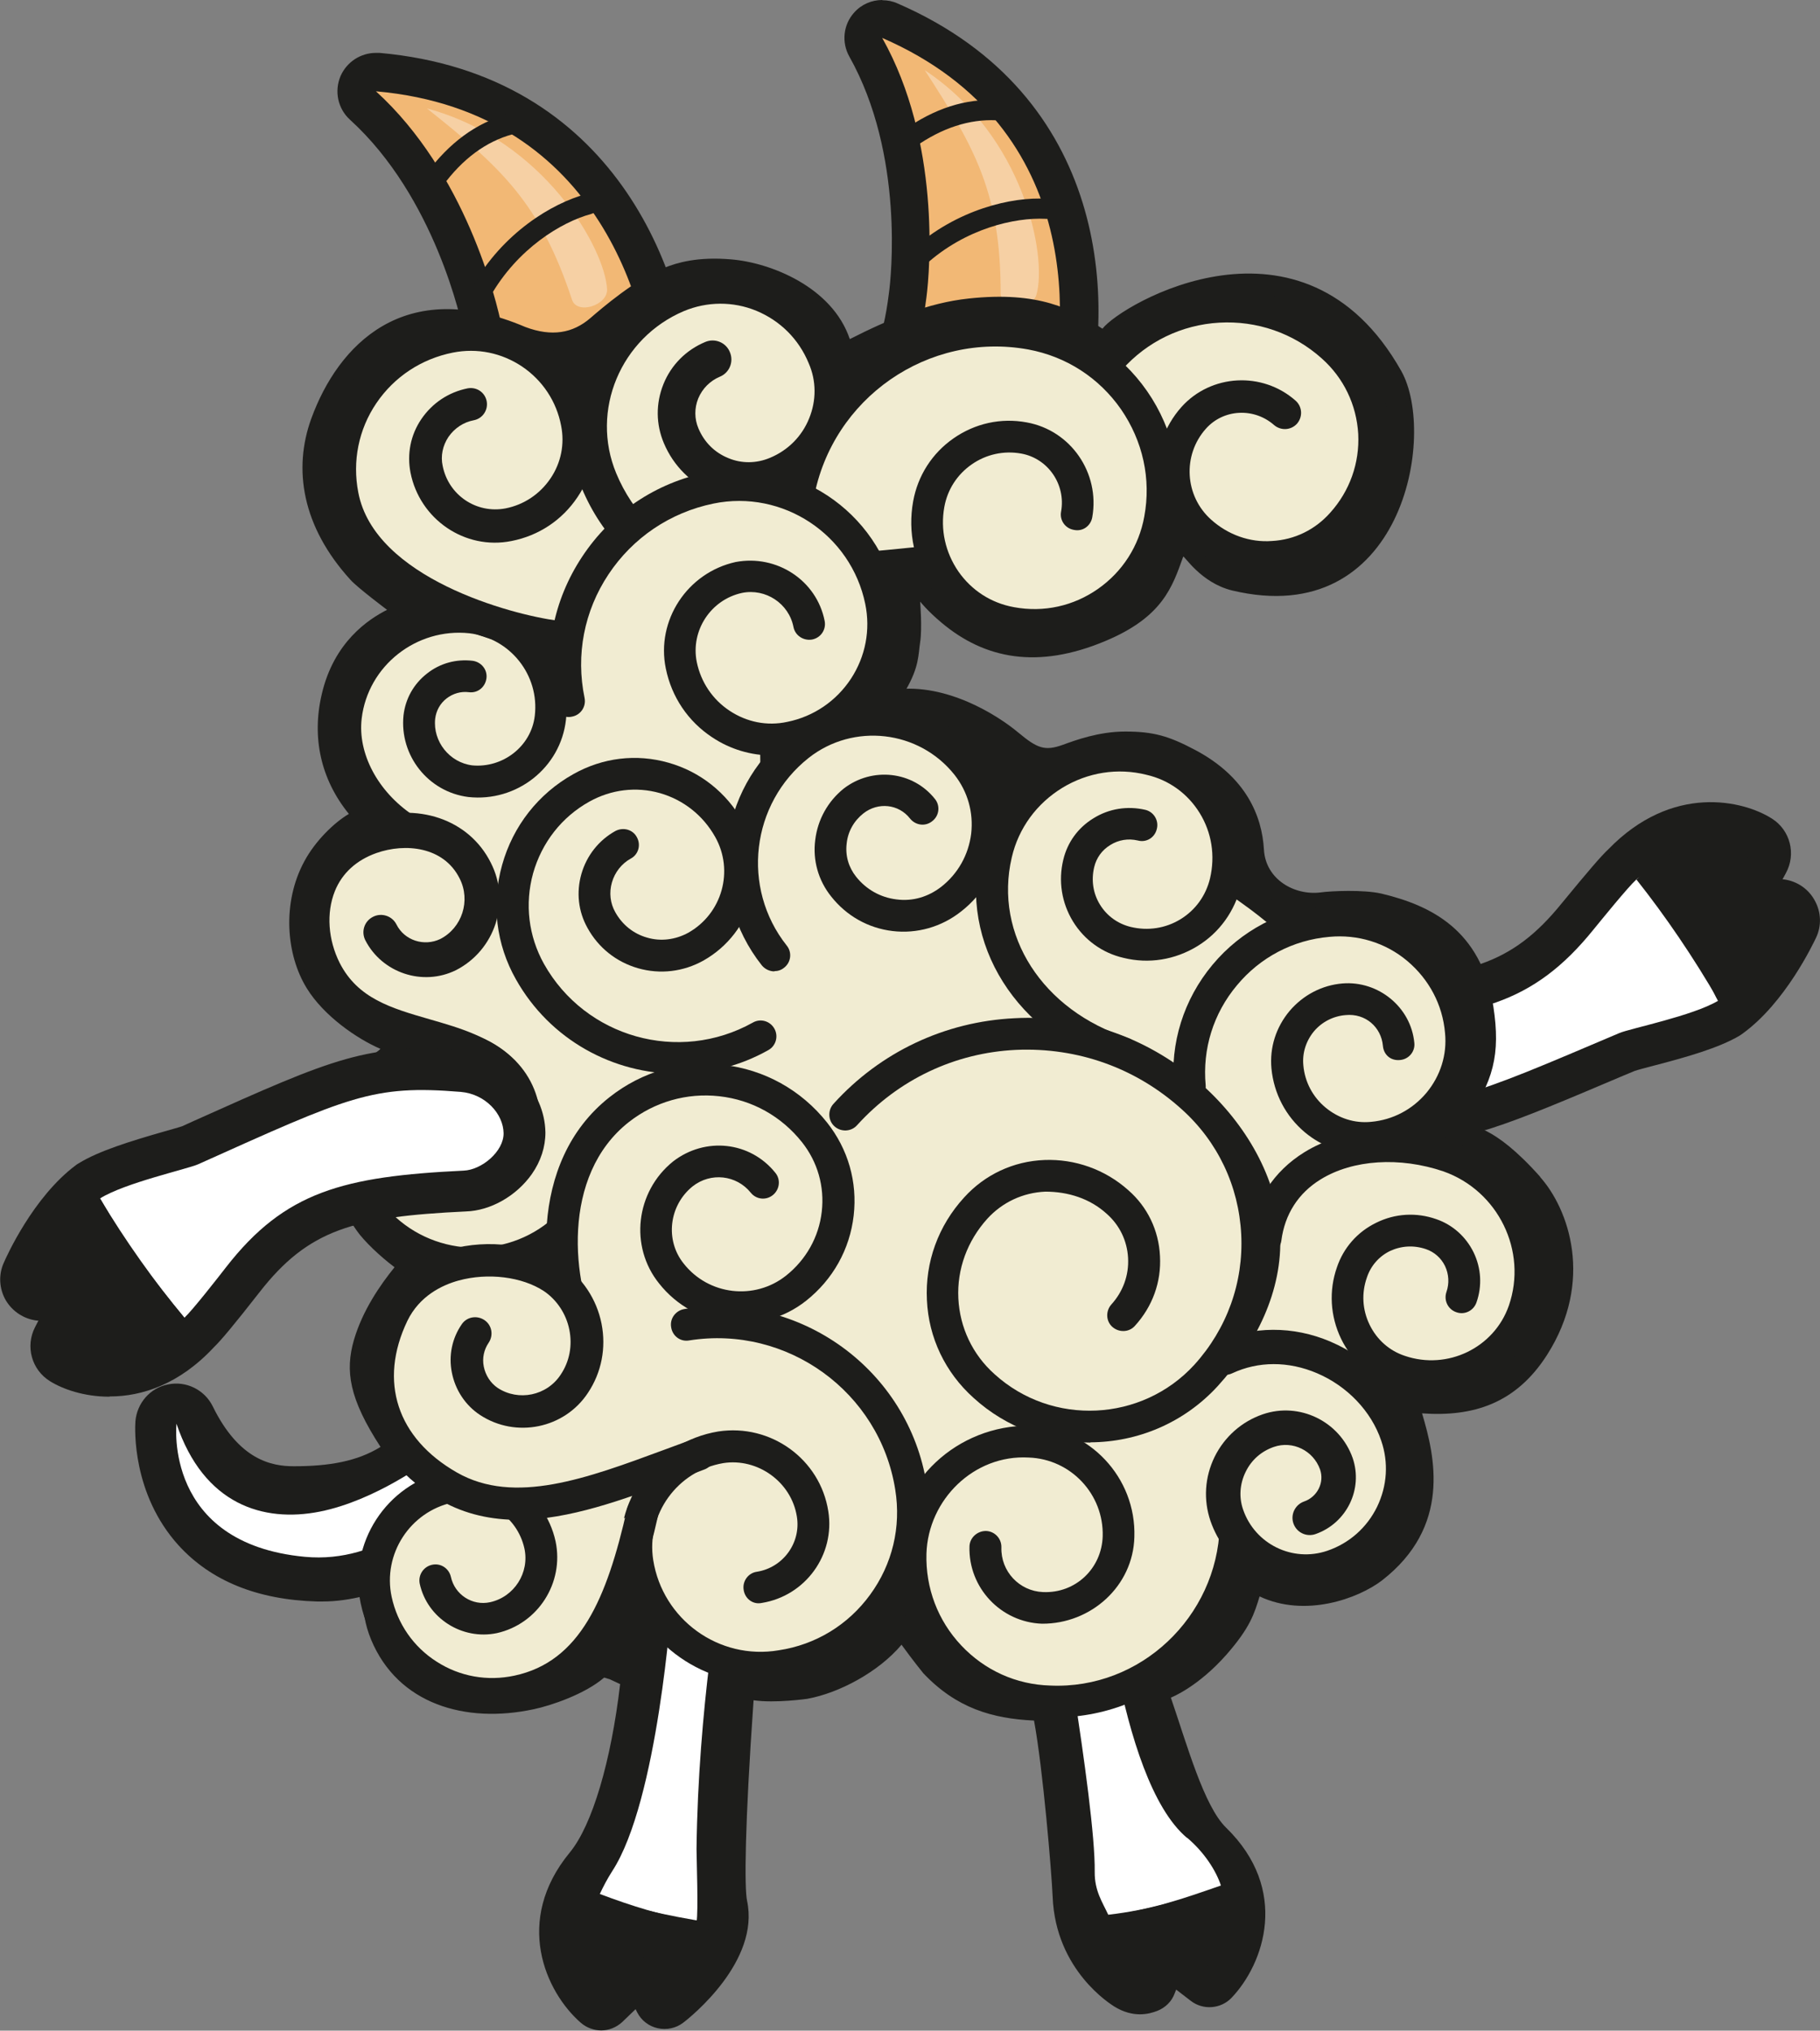
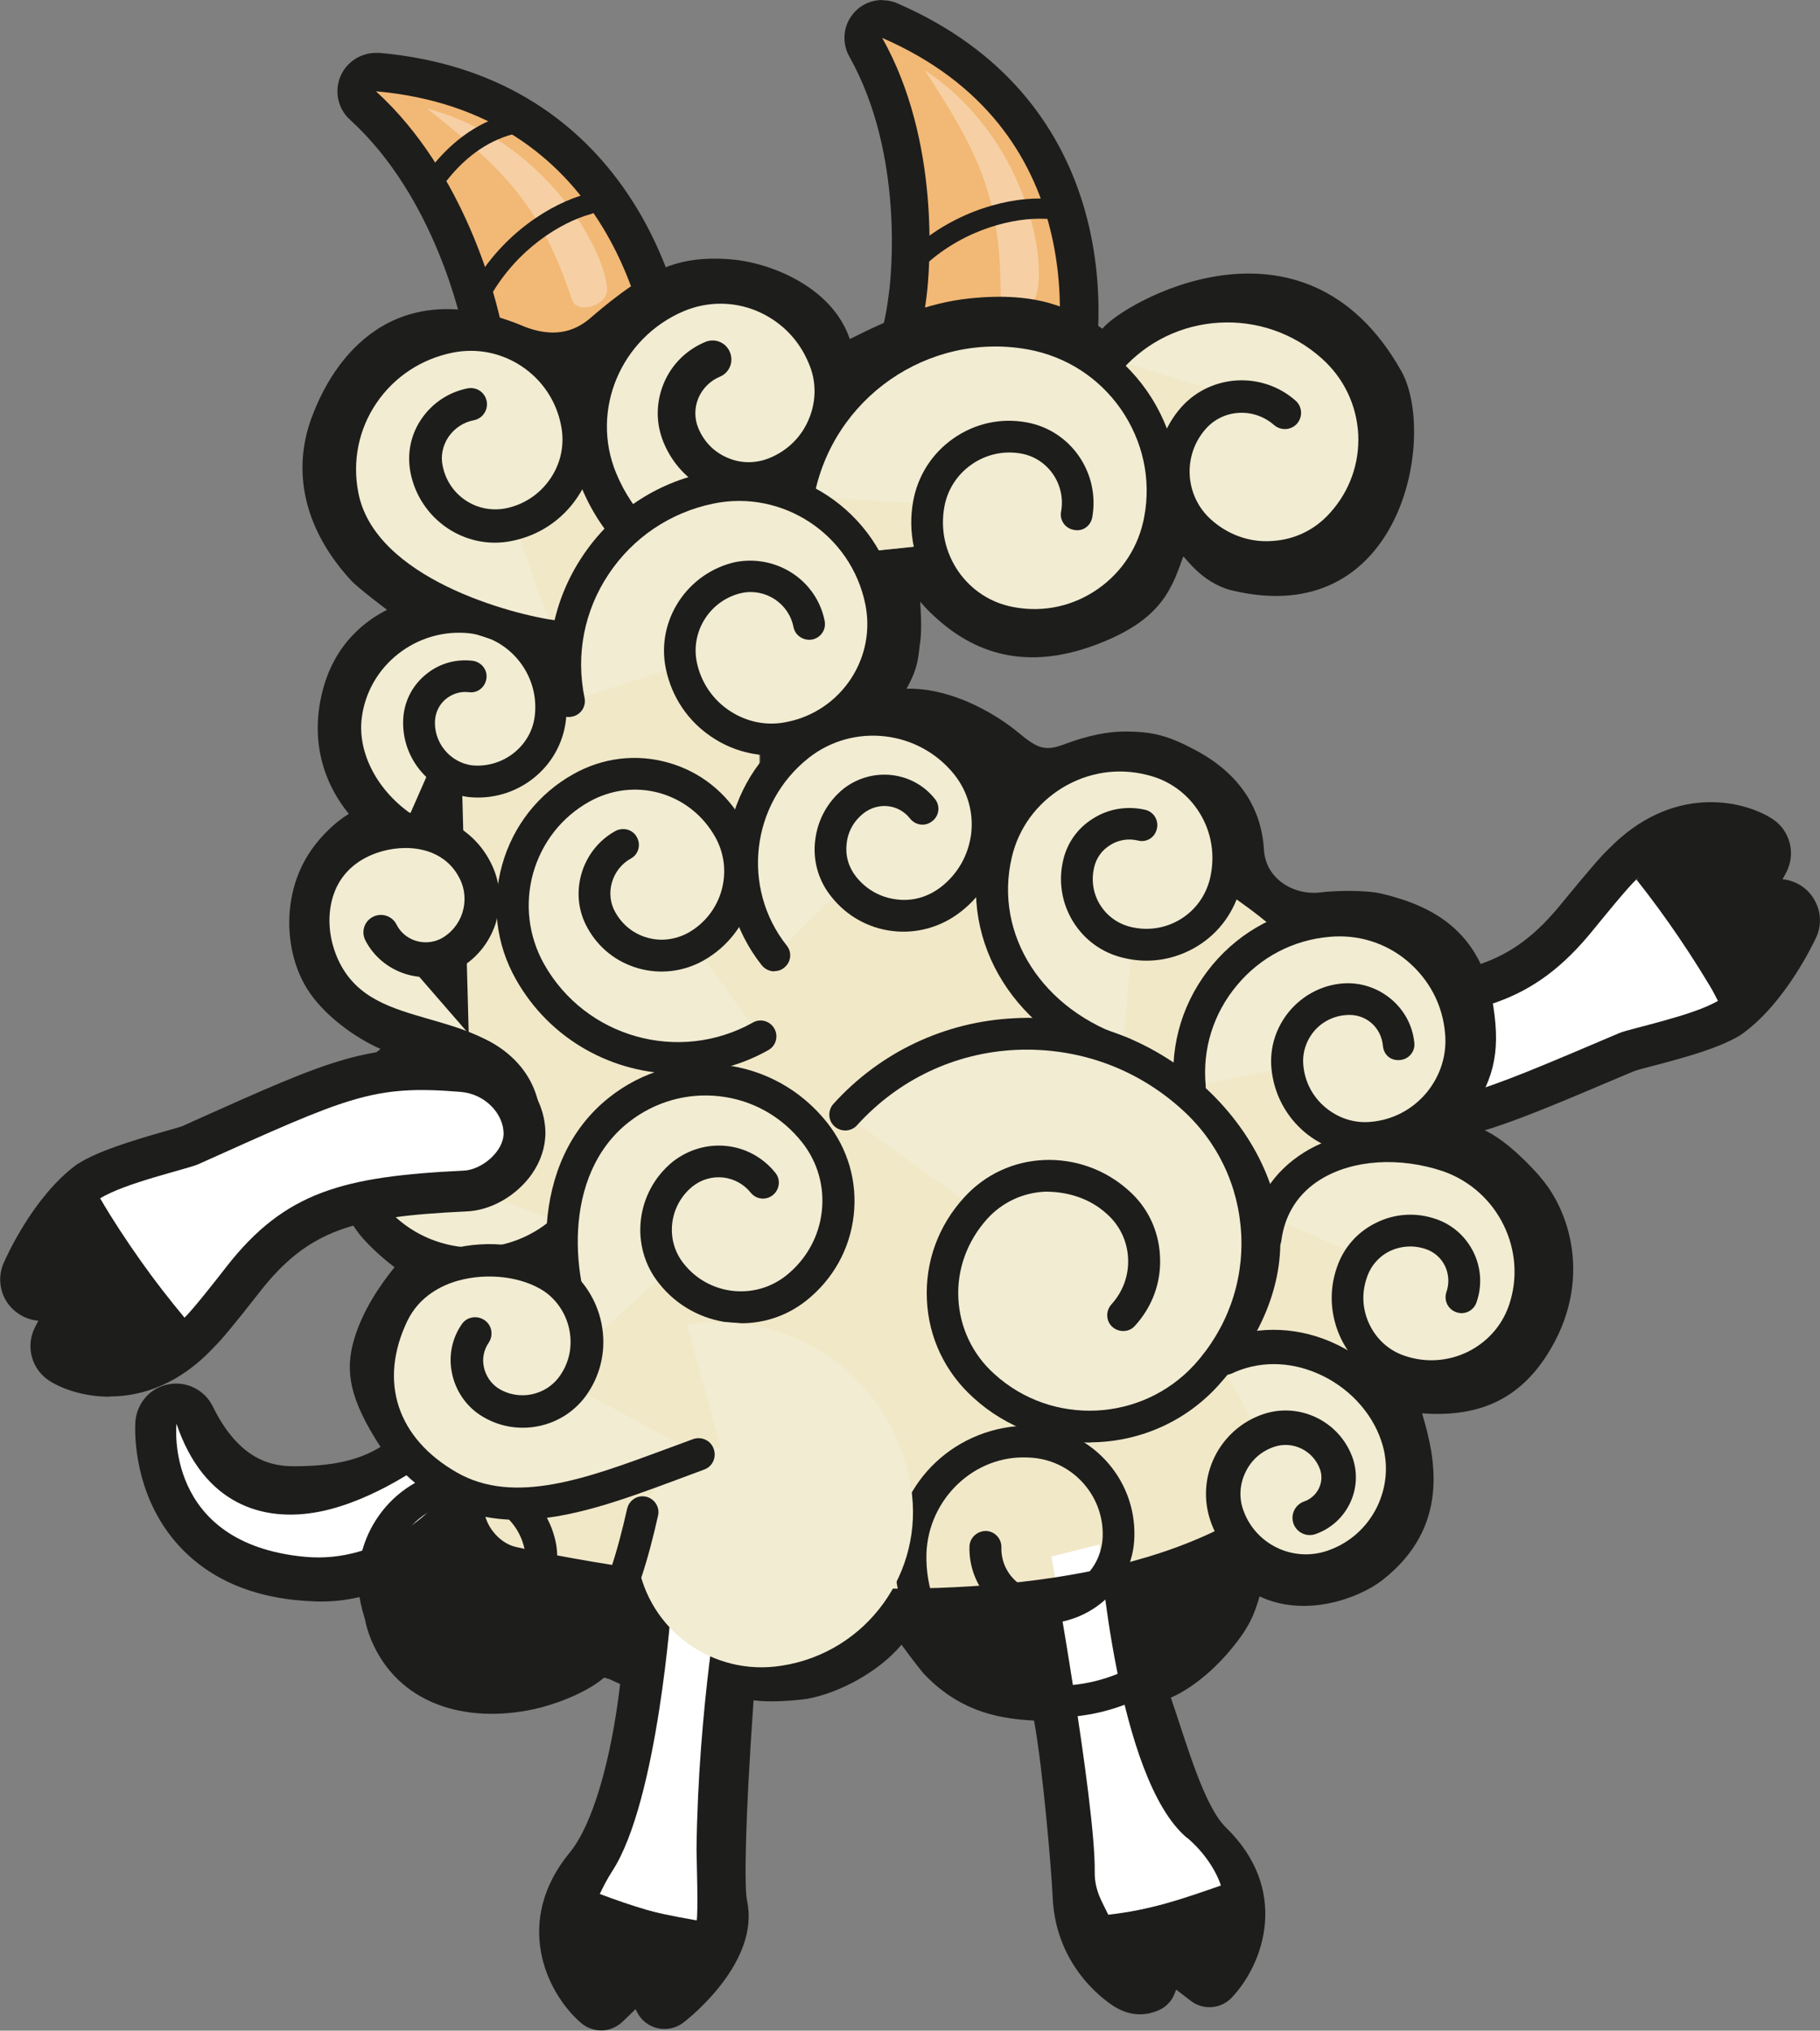
<svg xmlns="http://www.w3.org/2000/svg" width="354" height="395" viewBox="0 0 354 395" fill="none">
  <rect x="0" y="0" width="354" height="395" fill="#808080" stroke="none" />
  <g clip-path="url(#clip0_1174_4065)">
    <path d="M190.45 88.743C188.804 88.743 187.158 88.602 185.653 88.32C180.716 87.381 176.766 84.844 174.603 81.226C172.769 78.22 172.345 74.743 173.333 71.455C175.026 65.911 175.825 62.717 176.531 57.408C176.907 54.589 179.681 29.409 168.348 9.207C167.596 7.845 167.784 6.107 168.819 4.932C169.524 4.134 170.511 3.711 171.546 3.711C172.063 3.711 172.533 3.805 173.004 3.993C212.128 20.999 213.021 59.522 207.332 79.582C205.545 85.924 197.55 88.743 190.356 88.743H190.45Z" fill="#F2B875" />
    <path d="M171.593 7.376C211.94 24.899 207.613 65.301 203.852 78.596C202.629 82.871 196.375 85.079 190.45 85.079C189.039 85.079 187.675 84.938 186.358 84.703C178.552 83.2 175.402 77.421 176.86 72.489C178.646 66.663 179.493 63.328 180.198 57.831C180.904 52.382 182.926 27.53 171.593 7.376ZM171.593 0C169.571 0 167.549 0.846 166.138 2.443C164.022 4.792 163.646 8.221 165.197 10.993C175.966 30.161 173.286 54.261 172.909 56.939C172.298 61.918 171.546 64.784 169.853 70.375C168.536 74.603 169.147 79.254 171.499 83.153C174.226 87.663 179.023 90.811 184.995 91.938C186.735 92.267 188.569 92.455 190.497 92.455C198.397 92.455 208.507 89.354 210.999 80.616C216.971 59.382 216.031 18.651 174.555 0.658C173.615 0.235 172.627 0.047 171.64 0.047L171.593 0Z" fill="#1D1D1B" />
    <g opacity="0.34">
      <path d="M179.822 13.577C189.791 28.939 194.635 37.677 194.635 57.08C194.635 60.18 200.795 60.227 201.595 57.315C203.711 49.892 199.243 26.449 179.822 13.624V13.577Z" fill="white" />
    </g>
    <path d="M178.646 52.053C178.129 52.053 177.565 51.818 177.189 51.395C176.436 50.597 176.53 49.328 177.33 48.623C186.076 40.684 196.939 38.241 203.522 38.664C204.604 38.711 205.45 39.651 205.356 40.731C205.309 41.812 204.416 42.704 203.287 42.563C197.456 42.281 187.816 44.395 179.963 51.536C179.587 51.865 179.117 52.053 178.646 52.053Z" fill="#1D1D1B" />
-     <path d="M176.859 28.939C176.248 28.939 175.637 28.657 175.26 28.093C174.649 27.201 174.837 25.979 175.731 25.369C181.703 21.094 187.863 19.12 194.023 19.496C195.105 19.543 195.951 20.483 195.857 21.563C195.81 22.644 194.87 23.537 193.788 23.396C188.568 23.161 183.254 24.852 177.988 28.563C177.659 28.798 177.235 28.939 176.859 28.939Z" fill="#1D1D1B" />
    <path d="M109.895 91.514C100.537 91.514 95.506 85.219 95.365 78.971C95.224 73.052 94.989 69.763 93.907 64.408C93.343 61.589 87.982 36.361 70.583 20.529C69.407 19.449 69.031 17.71 69.689 16.254C70.301 14.892 71.617 13.999 73.122 13.999C73.216 13.999 73.357 13.999 73.451 13.999C116.667 17.851 129.834 54.73 130.821 75.917C131.197 84.327 120.523 90.246 112.67 91.28C111.729 91.421 110.789 91.468 109.942 91.468L109.895 91.514Z" fill="#F2B875" />
    <path d="M73.122 17.758C117.654 21.704 126.448 62.106 127.106 76.106C127.341 81.649 119.159 86.676 112.2 87.616C111.4 87.71 110.648 87.757 109.942 87.757C103.265 87.757 99.268 83.575 99.127 78.877C98.986 72.676 98.704 69.2 97.622 63.656C96.54 58.207 90.521 33.59 73.122 17.758ZM73.122 10.288C70.16 10.288 67.479 12.026 66.257 14.751C64.987 17.711 65.692 21.14 68.091 23.301C84.596 38.335 89.769 62.435 90.286 65.16C91.274 70.186 91.509 73.193 91.65 79.112C91.885 88.32 99.738 95.273 109.942 95.273C110.977 95.273 112.105 95.179 113.187 95.038C123.862 93.629 135.1 85.877 134.63 75.777C133.596 53.368 119.629 14.375 73.828 10.288C73.592 10.288 73.404 10.288 73.169 10.288H73.122Z" fill="#1D1D1B" />
    <g opacity="0.34">
      <path d="M83.045 21.094C97.623 32.698 105.052 39.556 111.26 58.301C112.247 61.308 118.219 59.382 118.078 56.281C117.702 48.436 105.899 27.248 83.045 21.094Z" fill="white" />
    </g>
    <path d="M93.624 58.723C93.295 58.723 92.966 58.629 92.637 58.488C91.696 57.925 91.32 56.75 91.884 55.764C97.762 45.287 107.449 39.509 113.939 37.771C115.02 37.489 116.102 38.099 116.384 39.18C116.666 40.261 116.055 41.341 114.973 41.623C109.236 43.173 100.631 48.341 95.317 57.737C94.941 58.395 94.282 58.77 93.577 58.77L93.624 58.723Z" fill="#1D1D1B" />
    <path d="M84.501 36.972C84.078 36.972 83.702 36.831 83.326 36.596C82.432 35.939 82.244 34.717 82.903 33.825C87.323 27.811 92.59 23.912 98.656 22.268C99.69 21.986 100.819 22.597 101.101 23.677C101.383 24.758 100.772 25.838 99.69 26.12C94.518 27.529 89.956 30.912 86.1 36.173C85.724 36.69 85.113 36.972 84.501 36.972Z" fill="#1D1D1B" />
    <path d="M272.271 222.539C269.402 222.539 266.298 222.351 262.819 221.976C254.166 221.083 247.395 213.942 247.442 205.768C247.442 202.996 248.429 200.224 250.216 197.734C253.32 193.506 258.398 190.735 263.242 190.688C285.014 190.077 293.949 187.822 303.73 175.748C308.903 169.453 311.395 166.54 312.806 165.225C325.267 152.353 339.139 155.688 344.688 159.259C348.215 161.514 349.391 166.117 347.369 169.829L346.71 171.05H346.945C349.485 171.379 351.742 172.882 352.964 175.137C354.234 177.392 354.328 180.07 353.247 182.372C352.635 183.641 347.228 195.104 338.857 201.117C338.669 201.258 338.481 201.352 338.293 201.493C334.296 203.842 328.089 205.627 321.552 207.318C319.953 207.741 318.684 208.07 317.978 208.305L315.721 209.244C293.243 218.781 284.685 222.445 272.224 222.445L272.271 222.539ZM270.06 206.472C274.152 206.66 277.537 206.379 281.534 205.392C277.961 205.909 274.152 206.238 270.06 206.472ZM326.678 174.386C325.831 174.997 324.938 175.795 323.997 176.735C323.198 177.486 321.646 179.178 316.332 185.661C312.759 190.077 309.138 193.553 305.376 196.325C306.692 195.761 308.056 195.198 309.514 194.587L311.912 193.553C313.088 193.036 314.546 192.661 317.508 191.862C320.941 190.969 327.242 189.278 329.828 187.916C330.722 187.258 331.568 186.412 332.415 185.426C330.064 184.956 328.042 183.406 326.913 181.245C325.784 179.084 325.737 176.547 326.725 174.292L326.678 174.386Z" fill="#1D1D1B" />
    <path d="M315.016 200.929C285.39 213.519 280.735 215.727 263.618 213.989C258.774 213.472 255.436 209.479 255.436 205.815C255.436 202.291 259.809 198.768 263.336 198.721C286.707 198.063 298.181 195.385 309.937 180.822C311.63 178.755 316.614 172.601 318.213 171.144C325.361 164.661 329.311 185.849 334.154 194.681C329.264 197.593 317.179 200.036 315.016 200.929Z" fill="white" />
    <path d="M318.26 171.144C329.828 159.212 340.361 166.024 340.361 166.024L334.06 177.628L346.004 179.084C346.004 179.084 341.114 189.701 334.248 194.634C329.499 186.366 323.903 178.144 318.307 171.097L318.26 171.144Z" fill="#1D1D1B" />
    <path d="M299.592 228.929C290.234 218.405 286.143 219.345 284.873 218.311C290.516 210.466 291.88 205.063 290.469 195.809C288.118 180.728 278.102 176.077 268.697 173.822C265.217 173.024 258.869 173.306 256.894 173.587C251.768 174.245 246.172 171.051 245.843 165.272C245.467 158.742 242.41 151.178 232.535 145.917C227.315 143.145 224.353 142.299 218.851 142.299C213.725 142.299 209.164 143.991 206.719 144.883C203.192 146.152 201.734 145.541 198.113 142.534C193.975 139.058 184.1 132.857 174.084 134.125C174.084 134.125 174.507 137.132 176.153 134.266C178.833 129.662 178.598 127.313 178.974 124.917C179.398 122.192 178.974 117.025 178.974 117.025C178.974 117.025 180.432 118.857 183.065 121.065C191.624 128.3 201.969 130.132 214.901 124.729C226.187 120.031 228.021 114.159 230.137 108.287C230.278 107.911 233.476 113.36 239.683 114.864C272.788 122.756 279.56 84.609 272.553 72.16C253.461 38.288 218.052 59.193 214.431 63.938C208.506 60.086 202.016 56.609 188.426 58.066C180.479 58.911 173.002 62.059 165.29 65.958C161.857 55.764 149.772 51.066 142.201 50.455C135.618 49.892 131.668 51.113 129.175 52.099C123.674 54.261 116.949 60.039 114.833 61.871C111.4 64.831 107.309 65.536 102.183 63.609C78.53 53.509 65.739 67.227 60.567 81.368C56.946 91.28 58.78 102.461 68.138 112.75C69.454 114.253 75.285 118.622 75.285 118.622C71.665 120.454 64.94 124.87 62.589 135.018C60.614 143.38 62.354 151.554 67.856 158.319C64.987 160.01 61.319 163.581 59.203 167.527C54.83 175.561 55.629 185.708 59.673 192.238C62.965 197.594 69.407 202.057 74.016 204.03L73.216 204.969L71.853 206.567C62.495 215.775 61.554 228.412 69.407 239.405C70.818 241.425 73.922 244.385 76.743 246.499C73.969 249.928 70.536 254.861 68.843 260.64C67.103 266.653 67.903 272.056 74.016 281.451C69.454 284.27 63.999 285.21 57.134 285.21C52.855 285.21 46.506 284.035 41.381 273.559C39.782 270.317 36.208 268.579 32.728 269.284C29.201 269.941 26.615 272.948 26.333 276.519C26.239 277.928 25.675 290.612 34.75 300.619C41.052 307.525 50.08 311.189 61.648 311.518H62.73C65.504 311.518 68.185 311.095 70.677 310.484C70.536 313.162 70.959 315.981 72.182 318.941C77.401 331.484 90.521 335.336 103.829 332.471C107.168 331.766 113.751 329.558 117.513 326.316L118.595 326.645L120.617 327.585C118.877 342.524 115.209 355.021 110.836 360.329C99.879 373.624 106.086 387.436 112.952 393.449C114.081 394.436 115.538 394.953 116.949 394.953C118.407 394.953 119.865 394.389 121.04 393.309L123.627 390.819L123.956 391.476C124.755 393.027 126.213 394.154 127.953 394.53C129.646 394.906 131.48 394.53 132.89 393.449C134.442 392.275 147.844 381.47 145.305 369.725C144.788 367.235 144.835 355.49 146.574 330.732C150.807 331.343 156.967 330.451 157.014 330.451C163.221 329.323 170.886 325.236 175.353 319.927C175.824 320.585 177.611 323.028 179.586 325.471C186.028 332.283 193.035 334.303 201.123 334.679C202.863 344.027 204.556 364.369 204.744 368.926C205.308 383.349 216.171 389.926 216.735 390.302C220.45 392.604 223.553 391.758 225.105 391.147C226.657 390.537 227.927 389.315 228.491 387.718L228.773 387.013L231.642 389.221C234.04 391.053 237.473 390.772 239.542 388.611C245.89 381.94 250.875 367.564 238.46 355.49C234.181 351.309 230.889 339.424 227.739 330.216C227.739 330.216 232.911 328.243 238.554 321.853C243.163 316.592 243.962 313.914 244.997 310.531C253.884 314.713 264.183 310.954 268.791 307.431C282.287 296.954 279.136 283.377 276.597 274.921C286.519 275.626 294.843 273.042 300.909 263.552C310.078 249.177 305.141 235.177 299.545 228.929H299.592ZM256.377 285.398C241.658 301.464 214.76 309.686 176.482 309.874C138.063 310.062 101.854 301.746 101.478 301.652C98.139 300.901 95.271 297.33 95.224 293.901L89.534 82.73C89.534 79.441 92.167 76.67 98.656 77.28L254.119 68.636C254.025 67.791 256.565 70.234 256.706 73.381L257.74 99.642C257.787 101.193 257.223 102.696 256.188 103.823C255.295 104.763 254.213 105.327 252.991 105.562C251.392 103.823 247.207 100.018 241.282 98.703C244.056 97.528 246.878 96.166 249.088 95.179L239.166 98.374C237.52 98.186 235.78 98.186 233.946 98.562C205.637 104.011 158.801 108.24 158.425 108.24C153.017 108.38 148.691 112.937 148.738 118.34L149.302 155.876L151.465 155.688C211.515 149.957 253.508 168.843 269.355 204.547C281.252 231.372 276.315 263.505 256.33 285.351L256.377 285.398Z" fill="#1D1D1B" />
    <path d="M149.914 155.924L147.798 156.112L147.234 118.528C147.14 113.126 151.513 108.616 156.921 108.428C157.25 108.428 204.133 104.2 232.442 98.75C242.176 96.918 249.23 103.354 251.44 105.703C252.663 105.515 253.791 104.857 254.638 103.965C255.672 102.837 256.236 101.334 256.189 99.784L255.155 73.522C255.014 70.375 252.475 67.932 252.569 68.777L97.106 77.422C90.569 76.764 87.936 79.583 87.983 82.871L93.673 294.042C93.673 297.472 96.588 301.042 99.927 301.794C100.303 301.888 136.512 310.203 174.931 310.015C213.209 309.827 240.107 301.606 254.826 285.539C274.811 263.741 280.501 229.775 268.604 202.95C252.804 167.246 210.011 150.145 149.961 155.877" fill="#F1E8C8" />
    <path d="M135.478 359.672C135.807 331.954 140.227 308.042 140.227 308.042L130.634 311.706C130.634 311.706 128.001 350.323 119.066 363.994C118.079 365.544 117.326 367.001 116.668 368.41C123.016 370.806 128.518 372.497 135.478 373.813C135.854 372.074 135.478 361.316 135.478 359.672Z" fill="white" />
    <path d="M114.411 368.457C107.452 381.235 116.621 387.812 116.621 387.812L124.098 379.074L129.036 388.329C129.036 388.329 136.137 381.094 138.017 373.954C129.835 372.685 121.888 370.853 114.411 368.504" fill="#1D1D1B" />
    <path d="M230.89 357.51C217.159 346 213.821 300.431 213.821 300.431L204.51 302.78C204.51 302.78 213.115 350.792 212.927 364.087C212.88 367.799 214.432 370.007 215.561 372.45C224.025 371.463 229.48 369.537 237.474 366.765C236.533 363.899 234.276 360.329 230.89 357.463" fill="white" />
    <path d="M214.385 372.732C217.112 378.887 222.614 384.242 222.614 384.242L227.74 377.242L235.781 382.88C235.781 382.88 241.753 375.222 238.884 366.578C230.89 369.303 222.896 371.746 214.385 372.779" fill="#1D1D1B" />
    <path d="M83.516 283.988C83.516 283.988 73.123 291.881 62.167 294.042C51.21 296.203 39.642 292.679 34.328 276.941C34.328 276.941 31.742 300.243 59.298 302.827C74.299 304.236 84.315 293.055 84.315 293.055" fill="white" />
-     <path d="M97.435 75.543C89.864 74.932 86.384 78.596 86.431 82.918L75.616 159.917L73.594 180.4L83.61 201.541L92.121 293.244C92.121 297.566 95.648 301.935 99.833 302.874C99.833 302.874 215.796 329.887 256.002 286.056C282.711 256.929 284.028 204.876 244.292 175.279C224.119 160.246 195.34 149.3 149.914 153.622L149.397 118.341C149.303 114.066 152.83 110.401 157.156 110.307C157.156 110.307 200.513 106.972 229.104 101.428C239.637 99.408 252.146 102.931 252.146 102.931C256.425 102.791 263.573 95.509 263.431 91.187L259.952 72.442C259.811 68.12 245.515 65.818 244.434 66.805" fill="#F1ECD2" />
    <path d="M174.932 313.21C137.077 313.398 101.997 305.411 99.364 304.8C94.285 303.626 90.147 298.458 90.147 293.244L81.682 202.057L71.619 180.729L73.688 159.729L84.504 82.636C84.504 80.382 85.444 78.032 87.231 76.388C88.877 74.885 91.934 73.194 97.436 73.57L244.058 64.972C247.067 64.08 253.933 65.912 256.472 66.945C259.999 68.402 261.833 70.234 261.927 72.489L265.36 90.905C265.548 96.542 257.695 104.764 252.193 104.952H251.864L251.582 104.858C251.441 104.858 239.355 101.475 229.433 103.401C201.077 108.898 157.674 112.28 157.251 112.28C153.912 112.374 151.232 115.099 151.326 118.294L151.796 151.461C190.309 148.172 220.875 155.454 245.374 173.682C263.526 187.212 274.671 206.614 276.74 228.366C278.762 249.882 271.52 271.915 257.366 287.371C239.073 307.337 206.062 313.022 174.885 313.163L174.932 313.21ZM75.616 180.024L85.585 201.306L94.097 293.009C94.097 296.532 97.012 300.15 100.304 300.901C101.433 301.183 215.608 327.162 254.544 284.693C267.993 270.036 274.859 249.13 272.884 228.694C270.956 208.118 260.375 189.655 243.117 176.829C218.994 158.836 188.569 151.884 150.103 155.548L147.987 155.736L147.47 118.341C147.328 113.032 151.749 108.428 157.11 108.334C157.439 108.334 200.607 104.952 228.775 99.502C238.791 97.623 250.218 100.395 252.381 100.958C255.72 100.535 261.598 94.334 261.504 91.281L258.071 72.865C258.071 72.489 257.93 72.254 257.366 71.831C254.544 69.623 247.349 68.496 245.516 68.637L245.327 68.825H244.622L97.483 77.516H97.341C94.05 77.187 91.51 77.845 89.959 79.254C88.689 80.428 88.454 81.885 88.454 82.871L77.638 160.152L75.71 180.024H75.616Z" fill="#1D1D1B" />
    <path d="M111.025 238.607C100.68 248.754 84.033 248.707 73.782 238.372C65.552 230.104 65.694 216.808 73.97 208.634C80.506 202.057 91.181 202.151 97.764 208.728C102.984 213.99 102.984 222.587 97.67 227.802C93.438 232.03 86.619 231.936 82.434 227.755" fill="#F1ECD2" />
    <path d="M92.685 249.553C84.926 249.553 77.214 246.64 71.336 240.767C66.727 236.117 64.188 229.962 64.235 223.432C64.235 216.902 66.868 210.748 71.571 206.144C75.333 202.386 80.27 200.365 85.772 200.271C91.227 200.271 96.353 202.386 100.209 206.285C103.406 209.526 105.146 213.801 105.146 218.358C105.146 222.868 103.312 227.097 100.068 230.244C97.434 232.875 93.719 234.002 90.051 234.331C86.243 234.331 82.669 232.828 79.988 230.103C78.671 228.741 78.671 226.58 79.988 225.264C81.305 223.902 83.515 223.949 84.832 225.264C86.195 226.674 88.076 227.425 90.004 227.425C90.004 227.425 90.004 227.425 90.051 227.425C91.979 227.425 93.813 226.674 95.13 225.311C97.058 223.432 98.14 220.942 98.14 218.264C98.14 215.54 97.105 213.003 95.224 211.124C92.685 208.587 89.299 207.177 85.678 207.177H85.584C82.057 207.177 78.766 208.54 76.273 211.03C72.888 214.365 71.007 218.781 71.007 223.479C71.007 228.177 72.793 232.593 76.085 235.929C84.926 244.855 99.503 244.996 108.485 236.116C109.849 234.801 112.012 234.801 113.376 236.116C114.692 237.479 114.692 239.64 113.376 241.002C107.592 246.64 100.115 249.506 92.591 249.506L92.685 249.553Z" fill="#1D1D1B" />
-     <path d="M240.341 297.049C239.73 316.357 223.553 331.437 204.226 330.921C188.802 330.498 176.67 317.532 177.14 302.122C177.516 289.814 187.815 280.136 200.229 280.418C210.104 280.747 217.91 288.968 217.581 298.881C217.393 306.82 210.81 312.975 202.768 312.74C196.467 312.552 191.53 307.196 191.671 300.901" fill="#F1ECD2" />
    <path d="M205.404 334.021C204.98 334.021 204.557 334.021 204.134 334.021C195.858 333.786 188.193 330.309 182.503 324.296C176.766 318.236 173.803 310.343 174.038 302.028C174.462 288.075 186.218 277.223 200.278 277.317C211.893 277.693 221.016 287.418 220.64 298.974C220.404 308.511 212.222 315.887 202.676 315.84C194.682 315.558 188.334 308.84 188.569 300.807C188.616 299.115 190.074 297.8 191.767 297.8C193.459 297.847 194.823 299.256 194.776 300.994C194.635 305.645 198.256 309.498 202.864 309.686C209.213 309.967 214.291 305.082 214.479 298.833C214.715 290.659 208.272 283.8 200.09 283.518C189.462 282.908 180.528 291.693 180.199 302.216C180.01 308.887 182.409 315.229 186.97 320.068C191.531 324.907 197.645 327.679 204.275 327.867C221.862 328.665 236.675 314.477 237.239 297.001C237.286 295.31 238.791 293.995 240.437 293.995C242.13 294.042 243.493 295.498 243.446 297.189C242.788 317.672 225.859 333.974 205.404 334.068V334.021Z" fill="#1D1D1B" />
    <path d="M231.407 211.452C229.949 195.104 241.987 180.681 258.305 179.178C271.377 177.956 282.993 187.587 284.168 200.647C285.109 211.123 277.35 220.331 266.957 221.318C258.54 222.07 251.157 215.868 250.405 207.506C249.793 200.788 254.731 194.916 261.408 194.352C266.769 193.882 271.519 197.781 272.036 203.09" fill="#F1ECD2" />
    <path d="M265.595 224.513C261.316 224.513 257.177 223.057 253.839 220.285C250.077 217.137 247.773 212.721 247.302 207.835C246.926 203.748 248.196 199.802 250.829 196.654C253.463 193.554 257.13 191.628 261.128 191.299C268.04 190.735 274.435 195.856 275.094 202.856C275.282 204.547 274.012 206.05 272.319 206.191C270.438 206.379 269.122 205.111 268.981 203.419C268.651 199.802 265.595 197.077 261.739 197.453C259.341 197.641 257.13 198.769 255.579 200.601C254.027 202.48 253.274 204.829 253.51 207.225C253.792 210.466 255.344 213.379 257.836 215.446C260.328 217.513 263.479 218.547 266.676 218.218C270.909 217.842 274.718 215.822 277.445 212.58C280.172 209.292 281.489 205.158 281.066 200.93C280.596 195.433 277.962 190.5 273.73 186.93C269.498 183.359 264.043 181.715 258.588 182.232C251.488 182.843 245.092 186.225 240.578 191.675C236.016 197.124 233.853 204.03 234.512 211.124C234.653 212.815 233.43 214.319 231.69 214.46C230.044 214.46 228.493 213.332 228.351 211.641C227.552 202.903 230.232 194.399 235.828 187.681C241.424 180.963 249.324 176.829 258.071 176.031C265.219 175.373 272.225 177.534 277.774 182.185C283.276 186.789 286.662 193.225 287.32 200.319C287.884 206.191 286.05 211.97 282.289 216.48C278.527 220.99 273.213 223.808 267.335 224.325C266.817 224.372 266.253 224.372 265.736 224.419L265.595 224.513Z" fill="#1D1D1B" />
    <path d="M78.531 161.138C71.054 156.065 66.305 147.702 67.245 139.434C68.703 127.361 79.566 118.763 91.604 120.173C101.291 121.3 108.157 129.991 107.028 139.669C106.182 147.374 99.175 152.87 91.416 151.978C85.35 151.226 80.882 145.682 81.541 139.481C82.105 134.548 86.666 130.978 91.51 131.589" fill="#F1ECD2" />
    <path d="M78.531 164.239C77.92 164.239 77.308 164.051 76.791 163.722C68.092 157.803 63.154 148.125 64.189 139.105C65.835 125.434 78.249 115.522 91.933 117.119C103.266 118.435 111.401 128.723 110.084 139.998C109.05 149.347 100.491 156.065 91.087 155.031C83.281 154.045 77.685 146.951 78.484 139.152C78.86 135.911 80.459 133.045 83.045 131.025C85.585 129.005 88.735 128.159 91.933 128.535C93.626 128.77 94.849 130.273 94.613 131.965C94.378 133.656 92.921 134.877 91.181 134.642C89.676 134.454 88.124 134.877 86.854 135.864C85.585 136.85 84.832 138.26 84.644 139.81C84.174 144.226 87.419 148.313 91.839 148.877C97.764 149.441 103.313 145.213 104.018 139.246C104.959 131.307 99.222 124.119 91.275 123.179C81.023 122.099 71.572 129.475 70.349 139.763C69.549 146.528 73.452 153.951 80.318 158.555C81.729 159.494 82.105 161.42 81.117 162.83C80.506 163.722 79.566 164.192 78.578 164.192L78.531 164.239Z" fill="#1D1D1B" />
    <path d="M150.573 185.896C140.604 173.306 142.767 155.031 155.37 145.072C165.386 137.179 180.058 138.823 188.052 148.877C194.447 156.957 192.989 168.702 184.948 174.997C178.459 180.118 169.148 178.99 164.069 172.554C159.931 167.434 160.872 159.964 165.997 155.877C170.135 152.635 176.06 153.246 179.399 157.38" fill="#F1ECD2" />
    <path d="M150.62 188.95C149.726 188.95 148.786 188.527 148.174 187.775C137.171 173.87 139.522 153.622 153.441 142.629C164.821 133.656 181.468 135.582 190.496 146.904C194.117 151.461 195.716 157.145 195.011 162.924C194.305 168.655 191.437 173.823 186.876 177.346C183.114 180.306 178.364 181.668 173.615 181.104C168.865 180.541 164.633 178.145 161.67 174.386C159.178 171.286 158.05 167.34 158.567 163.393C159.037 159.447 161.012 155.877 164.116 153.387C169.665 149.112 177.565 150.004 181.844 155.407C182.925 156.722 182.69 158.695 181.327 159.729C180.01 160.809 178.082 160.575 177 159.212C174.79 156.393 170.793 155.971 167.925 158.226C166.091 159.682 164.915 161.749 164.68 164.098C164.398 166.447 165.056 168.702 166.514 170.534C168.489 173.024 171.263 174.574 174.367 174.95C177.565 175.373 180.574 174.433 183.067 172.507C186.311 169.97 188.38 166.306 188.898 162.172C189.368 158.038 188.239 153.997 185.653 150.709C178.74 142.018 165.997 140.561 157.297 147.42C146.058 156.299 144.13 172.695 153.018 183.923C154.099 185.239 153.864 187.212 152.501 188.245C151.936 188.715 151.278 188.903 150.62 188.903V188.95Z" fill="#1D1D1B" />
    <path d="M113.941 261.768C107.875 249.788 105.853 227.426 120.477 215.916C132.186 206.614 149.162 208.587 158.473 220.285C165.903 229.681 164.21 243.211 154.852 250.634C147.375 256.506 136.513 255.285 130.634 247.768C125.838 241.802 126.967 233.11 132.892 228.366C137.735 224.607 144.601 225.359 148.457 230.104" fill="#F1ECD2" />
    <path d="M113.941 264.821C112.812 264.821 111.731 264.21 111.166 263.129C104.536 250.116 102.514 226.063 118.549 213.426C124.85 208.446 132.704 206.144 140.651 207.13C148.645 208.023 155.84 212.016 160.871 218.358C164.962 223.526 166.796 229.915 166.044 236.445C165.292 243.022 162 248.895 156.78 253.029C147.987 259.982 135.149 258.478 128.189 249.646C122.405 242.459 123.628 231.794 130.917 225.922C137.171 221.083 145.917 222.023 150.808 228.13C151.89 229.445 151.654 231.372 150.338 232.452C149.021 233.533 147.093 233.345 146.011 231.982C143.237 228.553 138.252 227.989 134.726 230.761C130.117 234.472 129.318 241.237 132.986 245.794C137.829 251.948 146.764 252.982 152.877 248.143C156.78 245.042 159.272 240.626 159.837 235.694C160.401 230.808 159.037 226.016 155.981 222.164C151.984 217.137 146.294 213.942 139.898 213.238C133.597 212.533 127.343 214.318 122.311 218.264C109.097 228.647 111.119 249.505 116.621 260.311C117.374 261.814 116.762 263.693 115.258 264.445C114.834 264.68 114.364 264.774 113.894 264.774L113.941 264.821Z" fill="#1D1D1B" />
    <path d="M237.614 265.291C250.593 259.231 266.675 267.076 271.189 280.324C274.857 290.848 269.167 302.451 258.634 306.022C250.169 308.934 240.906 304.378 237.99 295.968C235.639 289.203 239.307 281.781 246.031 279.479C251.486 277.599 257.364 280.512 259.292 285.915C260.797 290.284 258.399 294.935 254.119 296.438" fill="#F1ECD2" />
    <path d="M254.12 309.075C245.938 309.075 238.273 304.001 235.452 295.874C234.041 291.74 234.323 287.324 236.251 283.377C238.179 279.478 241.518 276.518 245.609 275.109C252.71 272.666 260.563 276.424 263.102 283.612C265.171 289.672 261.926 296.297 255.86 298.411C254.073 299.021 252.192 298.082 251.581 296.344C250.97 294.605 251.91 292.679 253.65 292.068C256.236 291.176 257.647 288.357 256.754 285.82C255.437 282.156 251.44 280.183 247.772 281.451C245.327 282.297 243.399 283.988 242.27 286.337C241.142 288.639 240.953 291.27 241.8 293.666C244.104 300.337 251.393 303.954 258.164 301.652C262.444 300.196 265.876 297.142 267.851 293.102C269.826 289.015 270.109 284.458 268.651 280.23C266.723 274.498 262.02 269.612 256.189 267.123C250.593 264.727 244.715 264.774 239.684 267.123C237.991 267.921 236.016 267.216 235.216 265.525C234.417 263.834 235.169 261.861 236.815 261.062C243.54 257.915 251.534 257.868 258.776 260.968C266.488 264.257 272.413 270.458 274.999 278.069C277.068 283.988 276.645 290.377 273.871 296.062C271.096 301.746 266.3 306.021 260.327 308.041C258.258 308.746 256.142 309.075 254.073 309.075H254.12Z" fill="#1D1D1B" />
    <path d="M74.063 181.386C76.509 186.178 82.34 188.057 87.089 185.755C93.061 182.701 95.46 175.419 92.403 169.359C88.688 161.983 79.988 160.01 72.088 162.735C60.285 166.822 58.31 179.601 63.06 188.902C70.348 203.184 88.218 199.379 97.764 208.681" fill="#F1ECD2" />
    <path d="M97.764 212.111C96.918 212.111 96.024 211.782 95.366 211.124C91.933 207.742 86.901 206.332 81.635 204.782C73.781 202.527 64.894 199.943 60.05 190.406C56.853 184.158 56.382 176.83 58.828 170.816C60.991 165.414 65.223 161.514 71.007 159.494C81.164 155.924 91.228 159.353 95.46 167.81C99.363 175.42 96.306 184.816 88.688 188.715C82.199 191.91 74.299 189.232 71.054 182.89C70.208 181.199 70.866 179.178 72.559 178.333C74.205 177.487 76.274 178.145 77.12 179.836C78.672 182.937 82.481 184.158 85.632 182.655C89.864 180.494 91.604 175.185 89.394 170.863C86.29 164.662 78.813 163.957 73.217 165.93C69.361 167.293 66.54 169.83 65.129 173.353C63.436 177.581 63.812 182.796 66.07 187.306C69.596 194.212 76.039 196.091 83.516 198.252C89.394 199.943 95.46 201.681 100.115 206.238C101.432 207.554 101.479 209.715 100.162 211.03C99.504 211.688 98.61 212.064 97.764 212.064V212.111Z" fill="#1D1D1B" />
    <path d="M218.382 204.782C200.137 198.957 189.838 182.608 193.741 165.977C196.939 152.682 210.435 144.367 223.696 147.608C234.371 150.145 240.907 160.81 238.368 171.521C236.346 180.071 227.834 185.333 219.276 183.266C212.457 181.715 208.131 174.809 209.871 167.95C211.14 162.501 216.642 159.212 222.05 160.481" fill="#F1ECD2" />
    <path d="M218.381 207.883C218.052 207.883 217.723 207.883 217.44 207.742C197.69 201.4 186.451 183.548 190.73 165.32C192.47 158.038 196.938 151.884 203.38 147.985C209.775 144.085 217.205 142.911 224.447 144.696C230.372 146.105 235.404 149.723 238.601 154.89C241.846 160.105 242.834 166.259 241.376 172.273C240.2 177.205 237.191 181.434 232.864 184.064C228.538 186.695 223.459 187.541 218.522 186.319C214.431 185.38 210.904 182.843 208.694 179.226C206.484 175.608 205.825 171.333 206.813 167.246C207.612 163.863 209.681 160.998 212.691 159.166C215.7 157.286 219.274 156.723 222.754 157.521C224.4 157.897 225.435 159.588 225.011 161.233C224.635 162.877 223.036 163.957 221.296 163.488C219.462 163.065 217.581 163.347 215.936 164.38C214.337 165.367 213.255 166.87 212.832 168.655C212.221 171.192 212.597 173.776 213.961 175.984C215.324 178.192 217.44 179.695 219.933 180.306C223.271 181.105 226.704 180.588 229.62 178.803C232.535 177.018 234.557 174.199 235.357 170.863C236.391 166.447 235.686 161.937 233.335 158.132C230.983 154.327 227.315 151.696 222.989 150.709C217.393 149.3 211.562 150.24 206.625 153.246C201.64 156.3 198.113 161.092 196.797 166.776C193.27 181.809 202.769 196.608 219.415 201.916C221.061 202.433 221.908 204.171 221.39 205.816C220.967 207.131 219.792 207.93 218.475 207.977L218.381 207.883Z" fill="#1D1D1B" />
    <path d="M162.188 112.28C144.412 119.702 123.957 111.293 116.527 93.441C110.649 79.3 117.467 63.046 131.622 57.079C142.955 52.287 155.98 57.69 160.73 69.153C164.586 78.22 160.26 88.649 151.184 92.407C143.895 95.508 135.525 91.985 132.515 84.75C130.023 78.924 132.844 72.3 138.581 69.904" fill="#F1ECD2" />
    <path d="M148.926 118.669C143.894 118.669 138.863 117.73 134.066 115.756C124.52 111.81 117.09 104.435 113.14 94.898C106.51 78.972 114.175 60.509 130.21 53.744C136.605 51.066 143.612 51.019 150.007 53.65C156.45 56.281 161.481 61.308 164.162 67.791C166.372 73.005 166.419 78.831 164.256 84.14C162.093 89.448 157.954 93.629 152.641 95.837C148.267 97.669 143.424 97.763 138.957 95.931C134.489 94.099 131.009 90.67 129.128 86.207C127.577 82.542 127.53 78.502 129.034 74.744C130.539 70.985 133.455 68.073 137.17 66.522C139.051 65.724 141.214 66.616 141.966 68.496C142.766 70.375 141.872 72.536 139.991 73.287C138.11 74.086 136.605 75.589 135.806 77.516C135.054 79.395 135.054 81.462 135.853 83.341C136.982 86.019 139.004 88.039 141.684 89.119C144.27 90.2 147.139 90.153 149.725 89.072C153.252 87.616 155.979 84.891 157.39 81.368C158.801 77.891 158.801 74.086 157.296 70.657C155.368 65.959 151.747 62.388 147.139 60.462C142.577 58.583 137.546 58.63 133.032 60.509C120.711 65.724 114.786 79.865 119.865 92.079C123.062 99.784 129.081 105.797 136.793 108.992C144.505 112.139 152.97 112.186 160.682 108.945C162.563 108.193 164.726 109.038 165.478 110.918C166.278 112.797 165.384 114.958 163.503 115.71C158.801 117.683 153.816 118.669 148.879 118.716L148.926 118.669Z" fill="#1D1D1B" />
    <path d="M147.845 201.634C131.95 210.513 111.918 204.829 103.03 189.044C95.93 176.454 100.397 160.387 113.047 153.293C123.251 147.608 136.041 151.132 141.731 161.326C146.293 169.407 143.377 179.648 135.336 184.205C128.753 187.869 120.57 185.567 116.95 179.084C114.081 173.964 115.962 167.34 121.182 164.427" fill="#F1ECD2" />
    <path d="M131.997 208.869C119.3 208.916 106.98 202.292 100.35 190.5C96.493 183.688 95.553 175.795 97.669 168.232C99.785 160.668 104.723 154.373 111.541 150.568C117.231 147.373 123.768 146.575 130.022 148.36C136.182 150.098 141.308 154.185 144.458 159.776C149.819 169.312 146.386 181.433 136.84 186.836C132.89 189.044 128.376 189.56 124.097 188.339C119.865 187.117 116.385 184.346 114.269 180.493C112.482 177.299 112.059 173.587 113.093 169.97C114.128 166.4 116.479 163.44 119.677 161.655C121.181 160.856 123.062 161.326 123.862 162.829C124.708 164.333 124.191 166.212 122.686 167.01C120.899 167.997 119.583 169.688 119.018 171.661C118.454 173.634 118.689 175.702 119.677 177.44C121.04 179.883 123.203 181.621 125.837 182.373C128.517 183.171 131.386 182.795 133.878 181.433C140.461 177.722 142.813 169.359 139.098 162.782C136.746 158.601 132.937 155.594 128.376 154.279C123.721 152.964 118.877 153.574 114.645 155.923C109.237 158.93 105.381 163.91 103.688 169.876C102.042 175.842 102.795 182.091 105.804 187.493C113.846 201.822 132.044 206.943 146.433 198.909C147.891 198.064 149.772 198.58 150.619 200.084C151.465 201.587 150.901 203.466 149.443 204.265C143.941 207.365 137.969 208.822 132.091 208.822L131.997 208.869Z" fill="#1D1D1B" />
    <path d="M133.597 257.633C154.382 254.345 173.897 268.438 177.189 289.25C179.869 305.787 168.63 321.478 151.983 324.015C138.675 326.129 126.167 317.109 124.051 303.908C122.358 293.29 129.647 283.284 140.274 281.499C148.739 280.183 156.78 285.962 158.097 294.465C159.178 301.277 154.523 307.713 147.704 308.794" fill="#F1ECD2" />
-     <path d="M148.174 327.397C134.913 327.444 123.11 317.86 120.947 304.377C119.019 292.116 127.436 280.465 139.71 278.445C149.914 276.894 159.507 283.8 161.106 293.948C162.469 302.451 156.638 310.438 148.174 311.8C146.387 312.176 144.882 310.907 144.647 309.263C144.365 307.572 145.541 305.975 147.186 305.74C152.312 304.941 155.839 300.102 154.993 294.981C153.911 288.216 147.328 283.566 140.697 284.599C131.762 286.102 125.649 294.559 127.06 303.485C128.894 314.995 139.804 322.981 151.466 321.008C158.66 319.927 164.962 316.075 169.241 310.203C173.567 304.283 175.307 297.049 174.131 289.767C171.122 270.74 153.112 257.727 134.067 260.734C132.327 261.063 130.775 259.841 130.54 258.15C130.258 256.459 131.433 254.908 133.126 254.626C155.557 251.103 176.718 266.418 180.245 288.78C181.702 297.659 179.539 306.538 174.273 313.82C169.006 321.008 161.247 325.753 152.453 327.068C151.042 327.303 149.632 327.397 148.221 327.397H148.174Z" fill="#1D1D1B" />
    <path d="M164.445 216.856C182.221 197.171 212.41 195.809 231.972 213.52C247.726 227.755 248.854 251.902 234.606 267.593C223.273 279.996 203.899 280.935 191.437 269.66C181.327 260.546 180.575 245.137 189.791 234.99C196.939 227.05 209.307 226.533 217.348 233.815C223.837 239.5 224.307 249.412 218.429 255.801" fill="#F1ECD2" />
    <path d="M212.127 280.606C203.991 280.606 195.809 277.787 189.367 271.915C183.865 266.982 180.62 260.217 180.291 252.888C179.915 245.513 182.501 238.419 187.533 232.922C191.53 228.506 197.079 225.875 203.145 225.64C209.07 225.406 214.948 227.473 219.462 231.513C223.177 234.754 225.388 239.311 225.623 244.338C225.905 249.365 224.165 254.157 220.732 257.915C219.604 259.184 217.629 259.231 216.359 258.103C215.089 256.976 215.042 255.002 216.171 253.734C218.428 251.244 219.604 248.05 219.415 244.667C219.227 241.332 217.77 238.325 215.277 236.117C211.986 233.11 207.706 231.795 203.333 231.795C198.96 231.983 194.963 233.862 192.047 237.056C188.144 241.378 186.122 246.875 186.404 252.559C186.686 258.244 189.179 263.506 193.458 267.311C204.65 277.458 222.096 276.613 232.3 265.479C238.648 258.479 241.893 249.459 241.423 240.11C240.953 230.714 236.862 222.07 229.855 215.775C220.967 207.741 209.634 203.701 197.643 204.218C185.699 204.782 174.742 209.996 166.701 218.876C165.572 220.144 163.597 220.238 162.328 219.11C161.058 217.983 160.964 216.01 162.093 214.741C171.215 204.641 183.771 198.721 197.314 198.064C210.81 197.312 223.883 202.057 233.993 211.171C242.222 218.594 248.477 229.07 248.994 240.11C249.511 251.15 244.291 261.439 236.862 269.613C230.231 276.848 221.202 280.512 212.08 280.559L212.127 280.606Z" fill="#1D1D1B" />
    <path d="M249.088 237.62C251.251 221.647 265.452 219.768 280.923 225.077C293.197 229.399 299.733 242.835 295.548 255.097C292.115 264.962 281.347 270.177 271.424 266.794C263.524 264.117 259.339 255.425 262.114 247.627C264.23 241.285 271.142 237.949 277.491 240.157C282.475 241.848 285.203 247.392 283.416 252.419" fill="#F1ECD2" />
    <path d="M278.525 270.834C276.127 270.834 273.682 270.459 271.283 269.613C266.675 268.063 262.96 264.774 260.844 260.405C258.728 255.989 258.446 251.056 260.045 246.499C261.314 242.741 263.995 239.64 267.663 237.855C271.331 236.023 275.516 235.788 279.372 237.15C282.522 238.231 285.109 240.533 286.613 243.587C288.118 246.687 288.306 250.164 287.178 253.358C286.613 254.955 284.874 255.848 283.228 255.237C281.629 254.674 280.782 252.935 281.347 251.291C281.911 249.647 281.817 247.862 281.065 246.264C280.312 244.714 278.996 243.54 277.35 242.976C274.998 242.177 272.553 242.318 270.343 243.352C268.227 244.385 266.628 246.217 265.876 248.472C264.794 251.526 264.982 254.768 266.393 257.68C267.804 260.593 270.249 262.754 273.259 263.741C281.535 266.559 290.611 262.19 293.479 253.969C297.147 243.352 291.41 231.607 280.735 227.849C272.271 224.983 263.148 225.547 256.894 229.399C252.521 232.077 249.887 236.211 249.229 241.332C248.994 243.023 247.489 244.15 245.749 243.962C244.056 243.727 242.881 242.177 243.116 240.486C244.056 233.486 247.724 227.849 253.696 224.137C261.502 219.298 272.647 218.5 282.804 221.976C296.677 226.862 304.107 242.083 299.357 255.942C296.206 265.009 287.695 270.693 278.572 270.74L278.525 270.834Z" fill="#1D1D1B" />
    <path d="M155.275 96.401C159.178 75.167 179.446 61.167 200.607 65.019C217.489 68.073 228.775 84.234 225.671 101.099C223.226 114.77 210.247 123.649 196.704 121.206C185.935 119.28 178.694 108.851 180.669 98.093C182.22 89.401 190.544 83.67 199.196 85.22C206.062 86.489 210.67 93.066 209.448 100.066" fill="#F1ECD2" />
    <path d="M201.359 124.682C199.619 124.682 197.926 124.541 196.186 124.212C190.167 123.132 184.901 119.749 181.374 114.676C177.847 109.602 176.53 103.542 177.612 97.528C178.505 92.549 181.28 88.18 185.465 85.267C189.65 82.354 194.682 81.227 199.713 82.166C208.272 83.716 213.962 91.985 212.457 100.582C212.175 102.273 210.623 103.448 208.883 103.072C207.19 102.79 206.062 101.193 206.391 99.501C207.331 94.24 203.851 89.166 198.632 88.227C195.246 87.616 191.813 88.367 188.992 90.341C186.17 92.314 184.289 95.226 183.678 98.609C182.879 103.025 183.866 107.441 186.405 111.152C188.992 114.864 192.801 117.306 197.221 118.105C203.052 119.186 208.836 117.87 213.586 114.535C218.335 111.199 221.533 106.219 222.567 100.488C223.931 93.159 222.285 85.784 218.053 79.629C213.774 73.475 207.378 69.341 199.995 67.978C180.574 64.455 161.859 77.421 158.285 96.918C157.956 98.562 156.404 99.689 154.664 99.407C152.971 99.079 151.889 97.481 152.172 95.79C156.404 72.958 178.364 57.784 201.077 61.918C210.059 63.516 217.912 68.589 223.131 76.106C228.304 83.576 230.279 92.642 228.633 101.569C227.317 108.944 223.226 115.333 217.112 119.608C212.41 122.897 206.908 124.588 201.312 124.635L201.359 124.682Z" fill="#1D1D1B" />
-     <path d="M124.945 294.136C121.418 309.874 116.339 325.565 100.727 328.901C88.171 331.626 75.851 323.686 73.171 311.19C71.007 301.136 77.403 291.271 87.419 289.11C95.413 287.371 103.266 292.492 105.006 300.432C106.37 306.915 102.279 313.21 95.93 314.572C90.711 315.653 85.726 312.411 84.645 307.291" fill="#F1ECD2" />
    <path d="M95.836 332.564C90.805 332.564 85.867 331.155 81.588 328.383C75.663 324.578 71.619 318.753 70.161 311.894C67.669 300.196 75.146 288.686 86.761 286.149C96.354 284.082 105.947 290.189 108.063 299.82C109.756 307.9 104.63 315.887 96.636 317.672C89.864 319.081 83.093 314.759 81.635 308.041C81.306 306.397 82.34 304.753 84.033 304.377C85.726 304.001 87.325 305.082 87.701 306.726C88.454 310.202 91.886 312.41 95.319 311.659C100.022 310.625 103.031 305.927 101.997 301.182C100.586 294.887 94.379 290.8 88.077 292.256C79.754 294.042 74.393 302.31 76.18 310.625C77.309 315.84 80.412 320.35 84.927 323.216C89.441 326.128 94.802 327.068 100.069 325.94C112.812 323.216 118.032 311.001 121.982 293.478C122.358 291.834 123.957 290.753 125.65 291.129C127.296 291.505 128.377 293.149 128.001 294.793C124.145 311.941 118.267 328.289 101.385 331.907C99.551 332.329 97.717 332.517 95.836 332.517V332.564Z" fill="#1D1D1B" />
    <path d="M110.696 136.474C106.793 117.448 119.114 98.891 138.159 94.992C153.395 91.891 168.254 101.71 171.358 116.931C173.897 129.099 166.044 140.984 153.771 143.521C144.037 145.494 134.491 139.246 132.516 129.474C130.917 121.676 135.948 114.112 143.707 112.421C150.009 111.153 156.075 115.24 157.345 121.488" fill="#F1ECD2" />
    <path d="M150.242 146.951C146.104 146.951 142.06 145.776 138.533 143.427C133.831 140.327 130.633 135.582 129.504 130.038C127.576 120.689 133.69 111.388 143.095 109.321C151.089 107.817 158.848 112.891 160.4 120.783C160.729 122.475 159.647 124.072 157.954 124.401C156.308 124.683 154.663 123.649 154.333 121.958C153.44 117.401 148.926 114.394 144.317 115.334C138.251 116.649 134.301 122.663 135.524 128.77C136.323 132.669 138.58 136.052 141.919 138.26C145.258 140.468 149.208 141.266 153.111 140.421C158.236 139.387 162.657 136.38 165.525 132.011C168.347 127.689 169.334 122.522 168.3 117.495C165.525 103.965 152.264 95.18 138.768 97.952C130.351 99.69 123.109 104.576 118.36 111.716C113.61 118.857 111.964 127.407 113.704 135.77C114.033 137.461 112.952 139.058 111.306 139.387C109.613 139.81 108.014 138.635 107.685 136.991C105.616 126.985 107.591 116.79 113.234 108.287C118.877 99.737 127.529 93.911 137.546 91.891C154.427 88.415 170.933 99.361 174.366 116.226C175.777 122.897 174.46 129.709 170.698 135.394C166.936 141.125 161.105 145.072 154.38 146.434C153.017 146.716 151.606 146.857 150.242 146.857V146.951Z" fill="#1D1D1B" />
    <path d="M108.015 123.883C96.4 122.38 69.925 114.394 66.492 96.448C63.671 82.119 73.029 68.354 87.371 65.535C98.892 63.281 109.99 70.797 112.2 82.26C114.034 91.374 107.968 100.347 98.845 102.085C91.462 103.542 84.362 98.656 82.904 91.327C81.728 85.455 85.631 79.817 91.462 78.643" fill="#F1ECD2" />
    <path d="M108.062 127.078C108.062 127.078 107.779 127.078 107.638 127.078C96.635 125.669 67.291 117.447 63.435 97.058C61.931 89.307 63.482 81.461 67.903 74.931C72.323 68.401 79.047 63.938 86.806 62.435C93.155 61.166 99.691 62.435 105.099 66.099C110.507 69.717 114.128 75.26 115.397 81.649C116.432 86.864 115.35 92.22 112.341 96.683C109.331 101.193 104.77 104.199 99.503 105.233C90.427 107.065 81.634 101.005 79.847 91.938C79.142 88.32 79.847 84.609 81.963 81.508C84.079 78.408 87.23 76.294 90.945 75.542C92.732 75.213 94.331 76.341 94.66 78.032C94.989 79.77 93.86 81.415 92.167 81.743C90.145 82.119 88.405 83.294 87.23 84.985C86.101 86.676 85.678 88.696 86.101 90.622C87.23 96.307 92.638 99.971 98.328 98.891C101.901 98.186 105.005 96.119 107.074 93.065C109.143 90.012 109.849 86.347 109.143 82.824C108.25 78.079 105.522 73.992 101.572 71.314C97.575 68.636 92.826 67.65 88.076 68.589C81.963 69.811 76.696 73.287 73.216 78.408C69.737 83.528 68.514 89.73 69.69 95.79C72.84 112.421 99.409 119.561 108.485 120.736C110.225 120.971 111.447 122.568 111.212 124.306C111.024 125.904 109.66 127.078 108.062 127.078Z" fill="#1D1D1B" />
    <path d="M135.901 282.908C118.549 289.157 101.338 297.096 87.371 289.156C73.029 280.982 70.725 267.546 76.462 255.566C82.058 243.869 98.892 242.788 107.592 248.52C114.316 252.983 116.291 262.378 111.73 269.143C108.062 274.687 100.632 276.19 95.13 272.62C90.757 269.707 89.487 263.694 92.45 259.419" fill="#F1ECD2" />
    <path d="M100.867 295.639C95.647 295.639 90.568 294.605 85.819 291.928C71.382 283.706 66.586 268.908 73.593 254.203C76.179 248.754 81.163 244.808 87.559 243.022C94.989 240.955 103.547 242.083 109.331 245.888C113.281 248.519 116.056 252.747 116.996 257.445C117.937 262.19 116.996 266.982 114.363 270.928C109.801 277.881 100.349 279.807 93.39 275.25C90.521 273.371 88.546 270.364 87.888 266.982C87.23 263.646 87.935 260.311 89.816 257.586C90.803 256.13 92.778 255.801 94.236 256.787C95.694 257.774 96.023 259.747 95.036 261.203C94.142 262.519 93.766 264.163 94.095 265.807C94.424 267.498 95.412 269.049 96.823 269.988C100.867 272.619 106.369 271.492 109.049 267.404C110.789 264.821 111.353 261.72 110.742 258.666C110.131 255.566 108.297 252.841 105.804 251.15C101.525 248.331 94.895 247.532 89.205 249.083C85.96 249.975 81.587 252.089 79.236 256.928C73.593 268.72 77.213 279.76 88.876 286.431C100.067 292.82 114.175 287.558 129.175 282.015L134.771 279.948C136.417 279.337 138.251 280.183 138.815 281.827C139.427 283.471 138.58 285.304 136.934 285.867L131.386 287.934C121.134 291.74 110.695 295.592 100.82 295.639H100.867Z" fill="#1D1D1B" />
    <path d="M215.936 69.669C227.127 57.079 246.548 55.999 259.198 67.274C269.261 76.247 270.202 91.703 261.126 101.756C253.978 109.884 241.564 110.635 233.523 103.4C227.033 97.622 226.516 87.71 232.253 81.226C236.861 76.106 244.762 75.683 249.981 80.287" fill="#F1ECD2" />
    <path d="M246.548 111.528C240.905 111.528 235.592 109.508 231.359 105.749C223.6 98.891 222.895 86.911 229.808 79.159C235.545 72.77 245.514 72.206 252.003 77.938C253.32 79.112 253.414 81.085 252.285 82.401C251.11 83.716 249.135 83.81 247.818 82.683C243.915 79.253 237.99 79.535 234.557 83.387C229.949 88.555 230.419 96.495 235.592 101.098C238.836 104.011 243.116 105.561 247.395 105.233C251.815 104.998 255.812 103.025 258.728 99.736C262.537 95.508 264.465 90.058 264.183 84.421C263.853 78.736 261.361 73.522 257.082 69.716C251.58 64.784 244.432 62.341 237.143 62.764C229.855 63.186 223.13 66.428 218.287 71.877C217.111 73.193 215.136 73.287 213.819 72.159C212.503 70.985 212.409 69.012 213.537 67.696C219.509 60.978 227.739 56.985 236.72 56.468C245.655 55.858 254.448 58.958 261.267 65.019C266.816 69.951 270.061 76.716 270.484 84.092C270.907 91.468 268.368 98.515 263.43 103.964C259.433 108.521 253.837 111.246 247.724 111.575C247.301 111.575 246.925 111.575 246.501 111.575L246.548 111.528Z" fill="#1D1D1B" />
    <path d="M21.254 271.679C16.364 271.679 12.226 270.223 9.733 268.673C6.16 266.465 4.89 261.908 6.818 258.149L7.476 256.881H7.241C4.702 256.599 2.445 255.143 1.128 252.935C-0.142 250.727 -0.33 248.049 0.705 245.7C1.269 244.385 6.442 232.875 14.718 226.674C14.906 226.533 15.094 226.392 15.282 226.298C19.232 223.855 25.393 221.976 31.929 220.096C33.528 219.627 34.797 219.298 35.456 219.063L37.619 218.076C65.081 205.768 71.618 202.808 90.38 204.358C99.08 205.063 105.945 212.063 106.087 220.284C106.087 223.103 105.193 225.875 103.453 228.365C100.444 232.64 95.412 235.506 90.615 235.647C68.843 236.68 60.003 239.123 50.457 251.385C45.425 257.821 42.98 260.733 41.616 262.049C34.844 269.331 27.509 271.632 21.395 271.632L21.254 271.679ZM21.489 242.271C23.841 242.693 25.91 244.197 27.085 246.358C28.261 248.519 28.355 251.056 27.415 253.311C28.261 252.653 29.154 251.854 30.048 250.915C30.8 250.163 32.352 248.425 37.478 241.895C41.005 237.385 44.578 233.767 48.34 230.949C47.024 231.559 45.613 232.17 44.155 232.828L41.804 233.861C40.629 234.378 39.171 234.801 36.255 235.647C32.822 236.633 26.568 238.418 24.029 239.828C23.182 240.532 22.289 241.378 21.489 242.365V242.271ZM82.151 220.049C78.577 220.049 75.521 220.425 71.947 221.412C75.474 220.801 79.283 220.378 83.421 220.096C82.998 220.096 82.574 220.096 82.151 220.096V220.049Z" fill="#1D1D1B" />
    <path d="M38.512 226.485C67.902 213.284 72.463 210.982 89.627 212.392C94.471 212.814 97.904 216.714 97.951 220.425C97.998 223.948 93.718 227.566 90.192 227.707C66.82 228.834 55.441 231.747 43.967 246.498C42.368 248.565 37.477 254.814 35.878 256.317C29.718 248.894 24.451 241.847 19.467 233.109C24.263 230.103 36.349 227.425 38.512 226.485Z" fill="white" />
    <path d="M35.927 256.317C24.594 268.438 13.919 261.86 13.919 261.86L19.985 250.163L7.994 248.941C7.994 248.941 12.65 238.23 19.468 233.156C24.359 241.331 30.143 249.458 35.88 256.364L35.927 256.317Z" fill="#1D1D1B" />
  </g>
  <defs>
    <clipPath id="clip0_1174_4065">
      <rect width="354" height="395" fill="white" />
    </clipPath>
  </defs>
</svg>